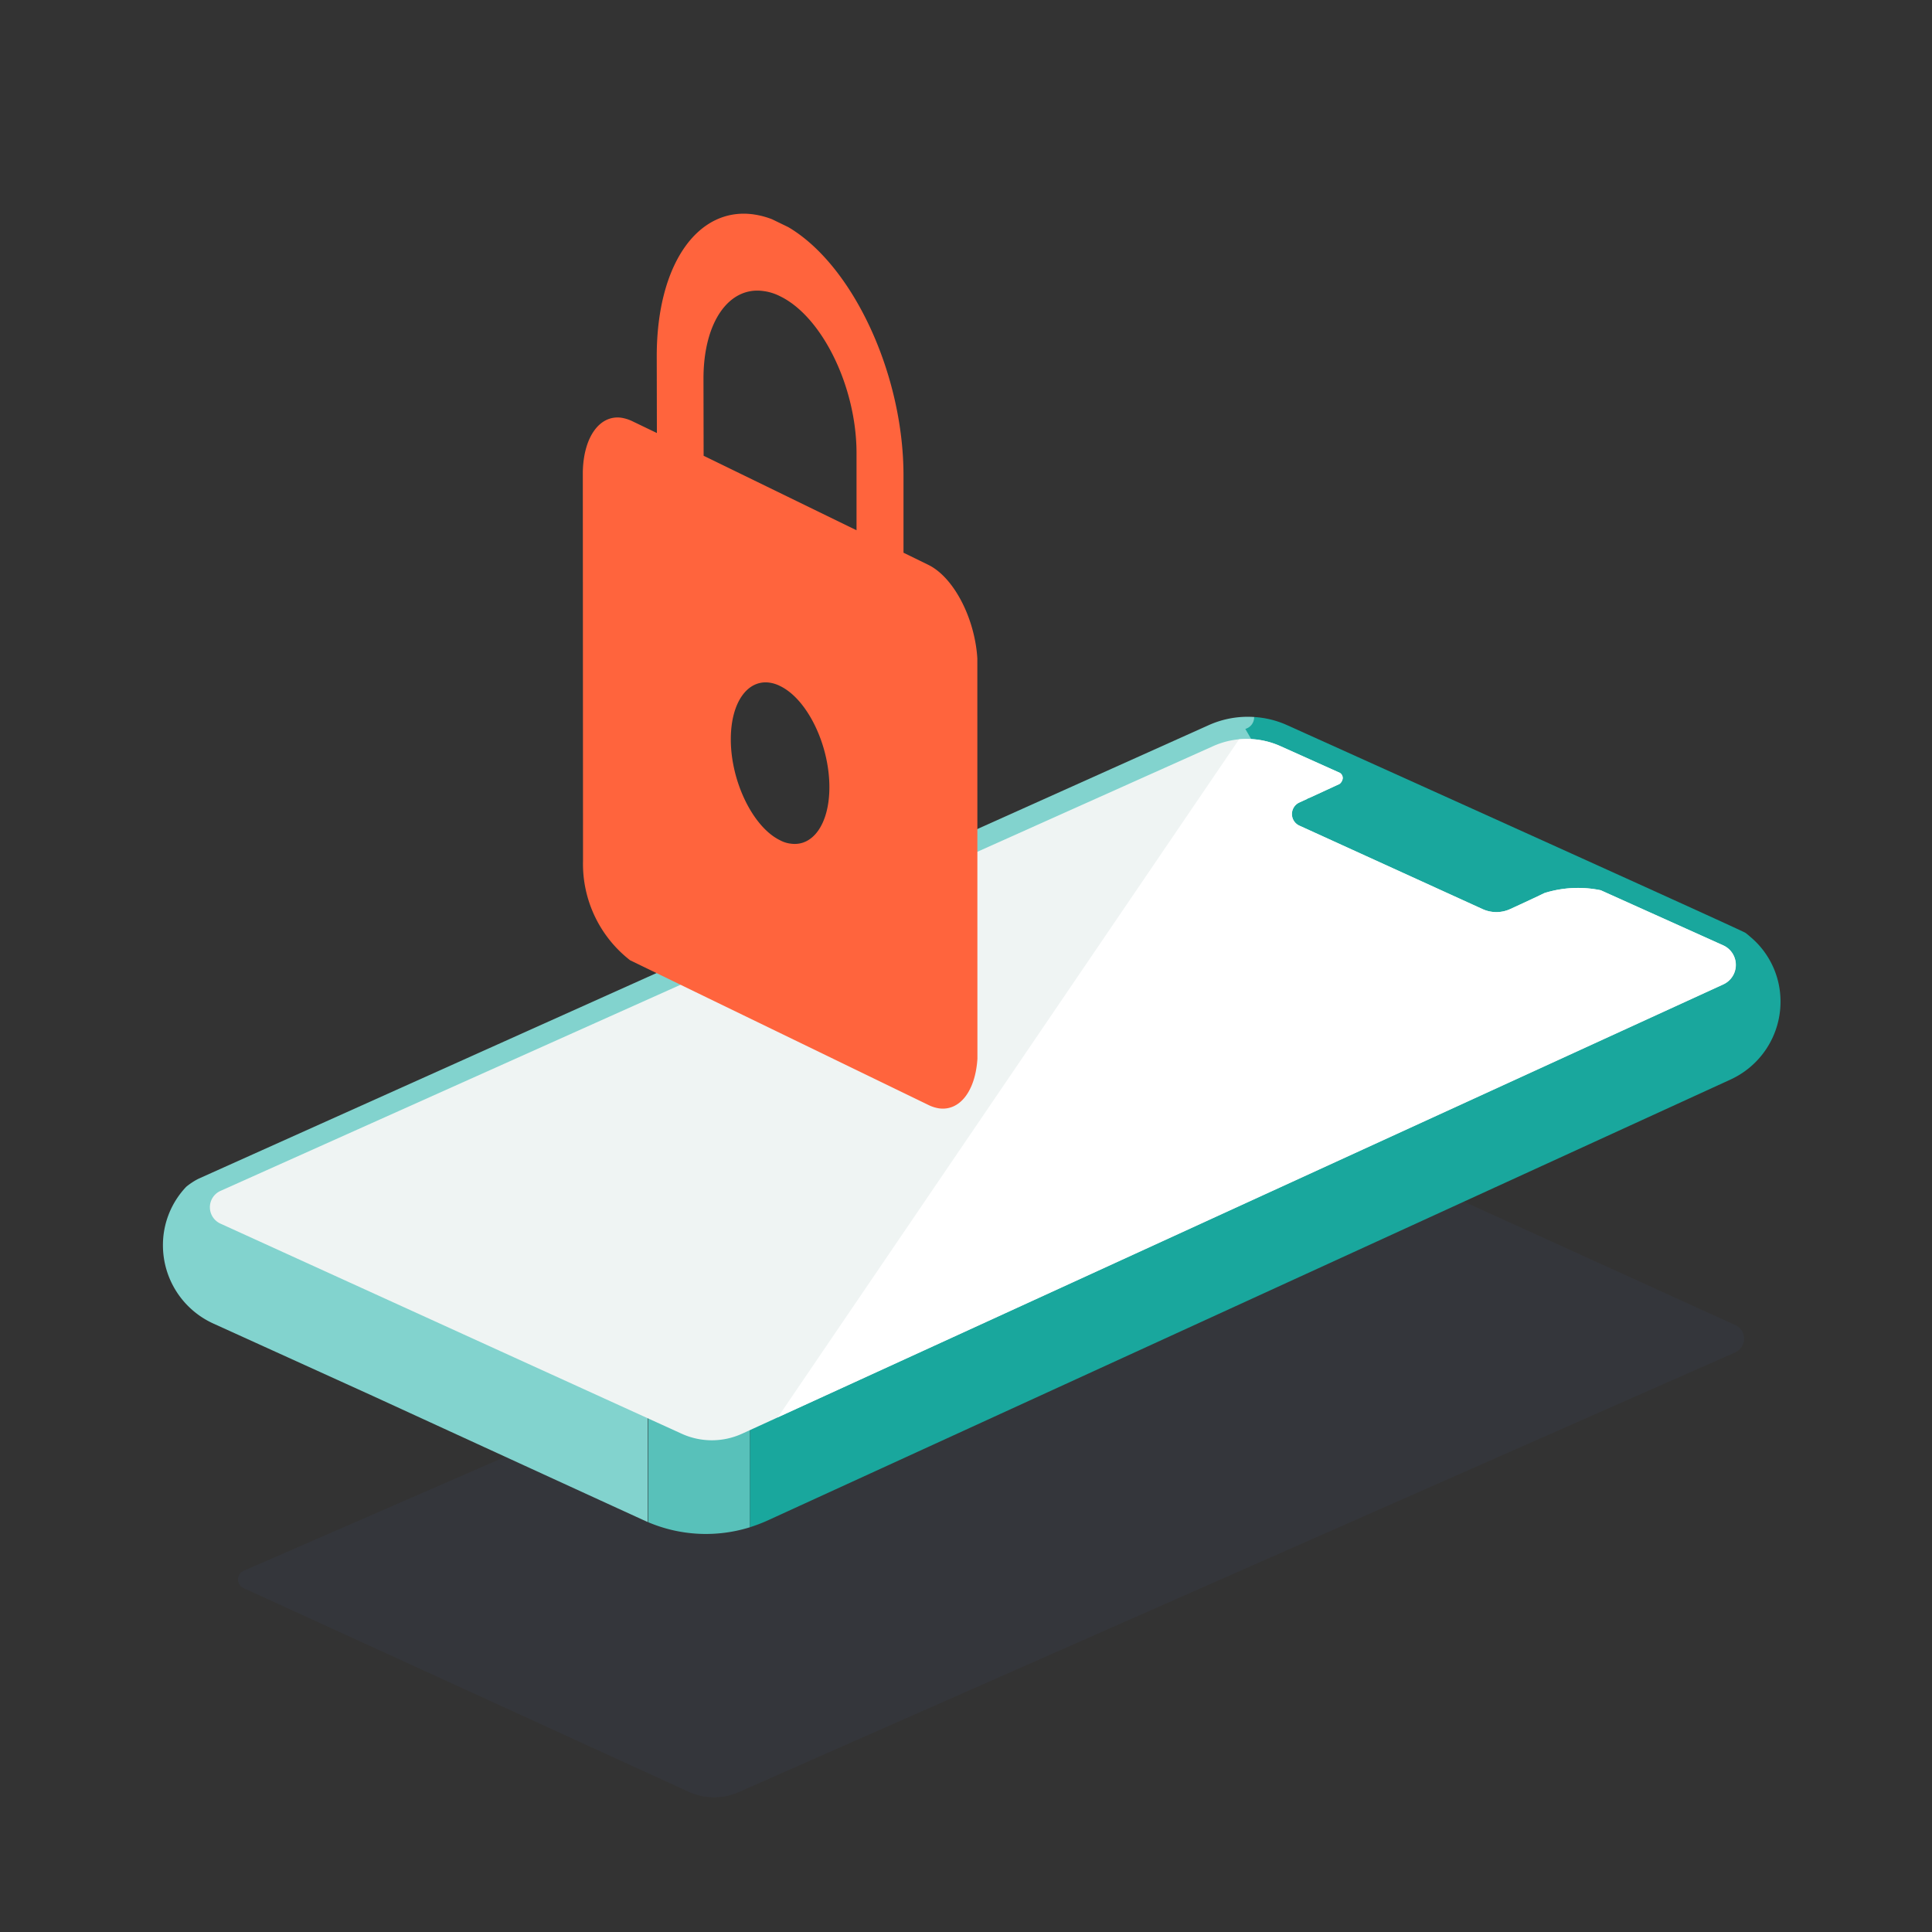
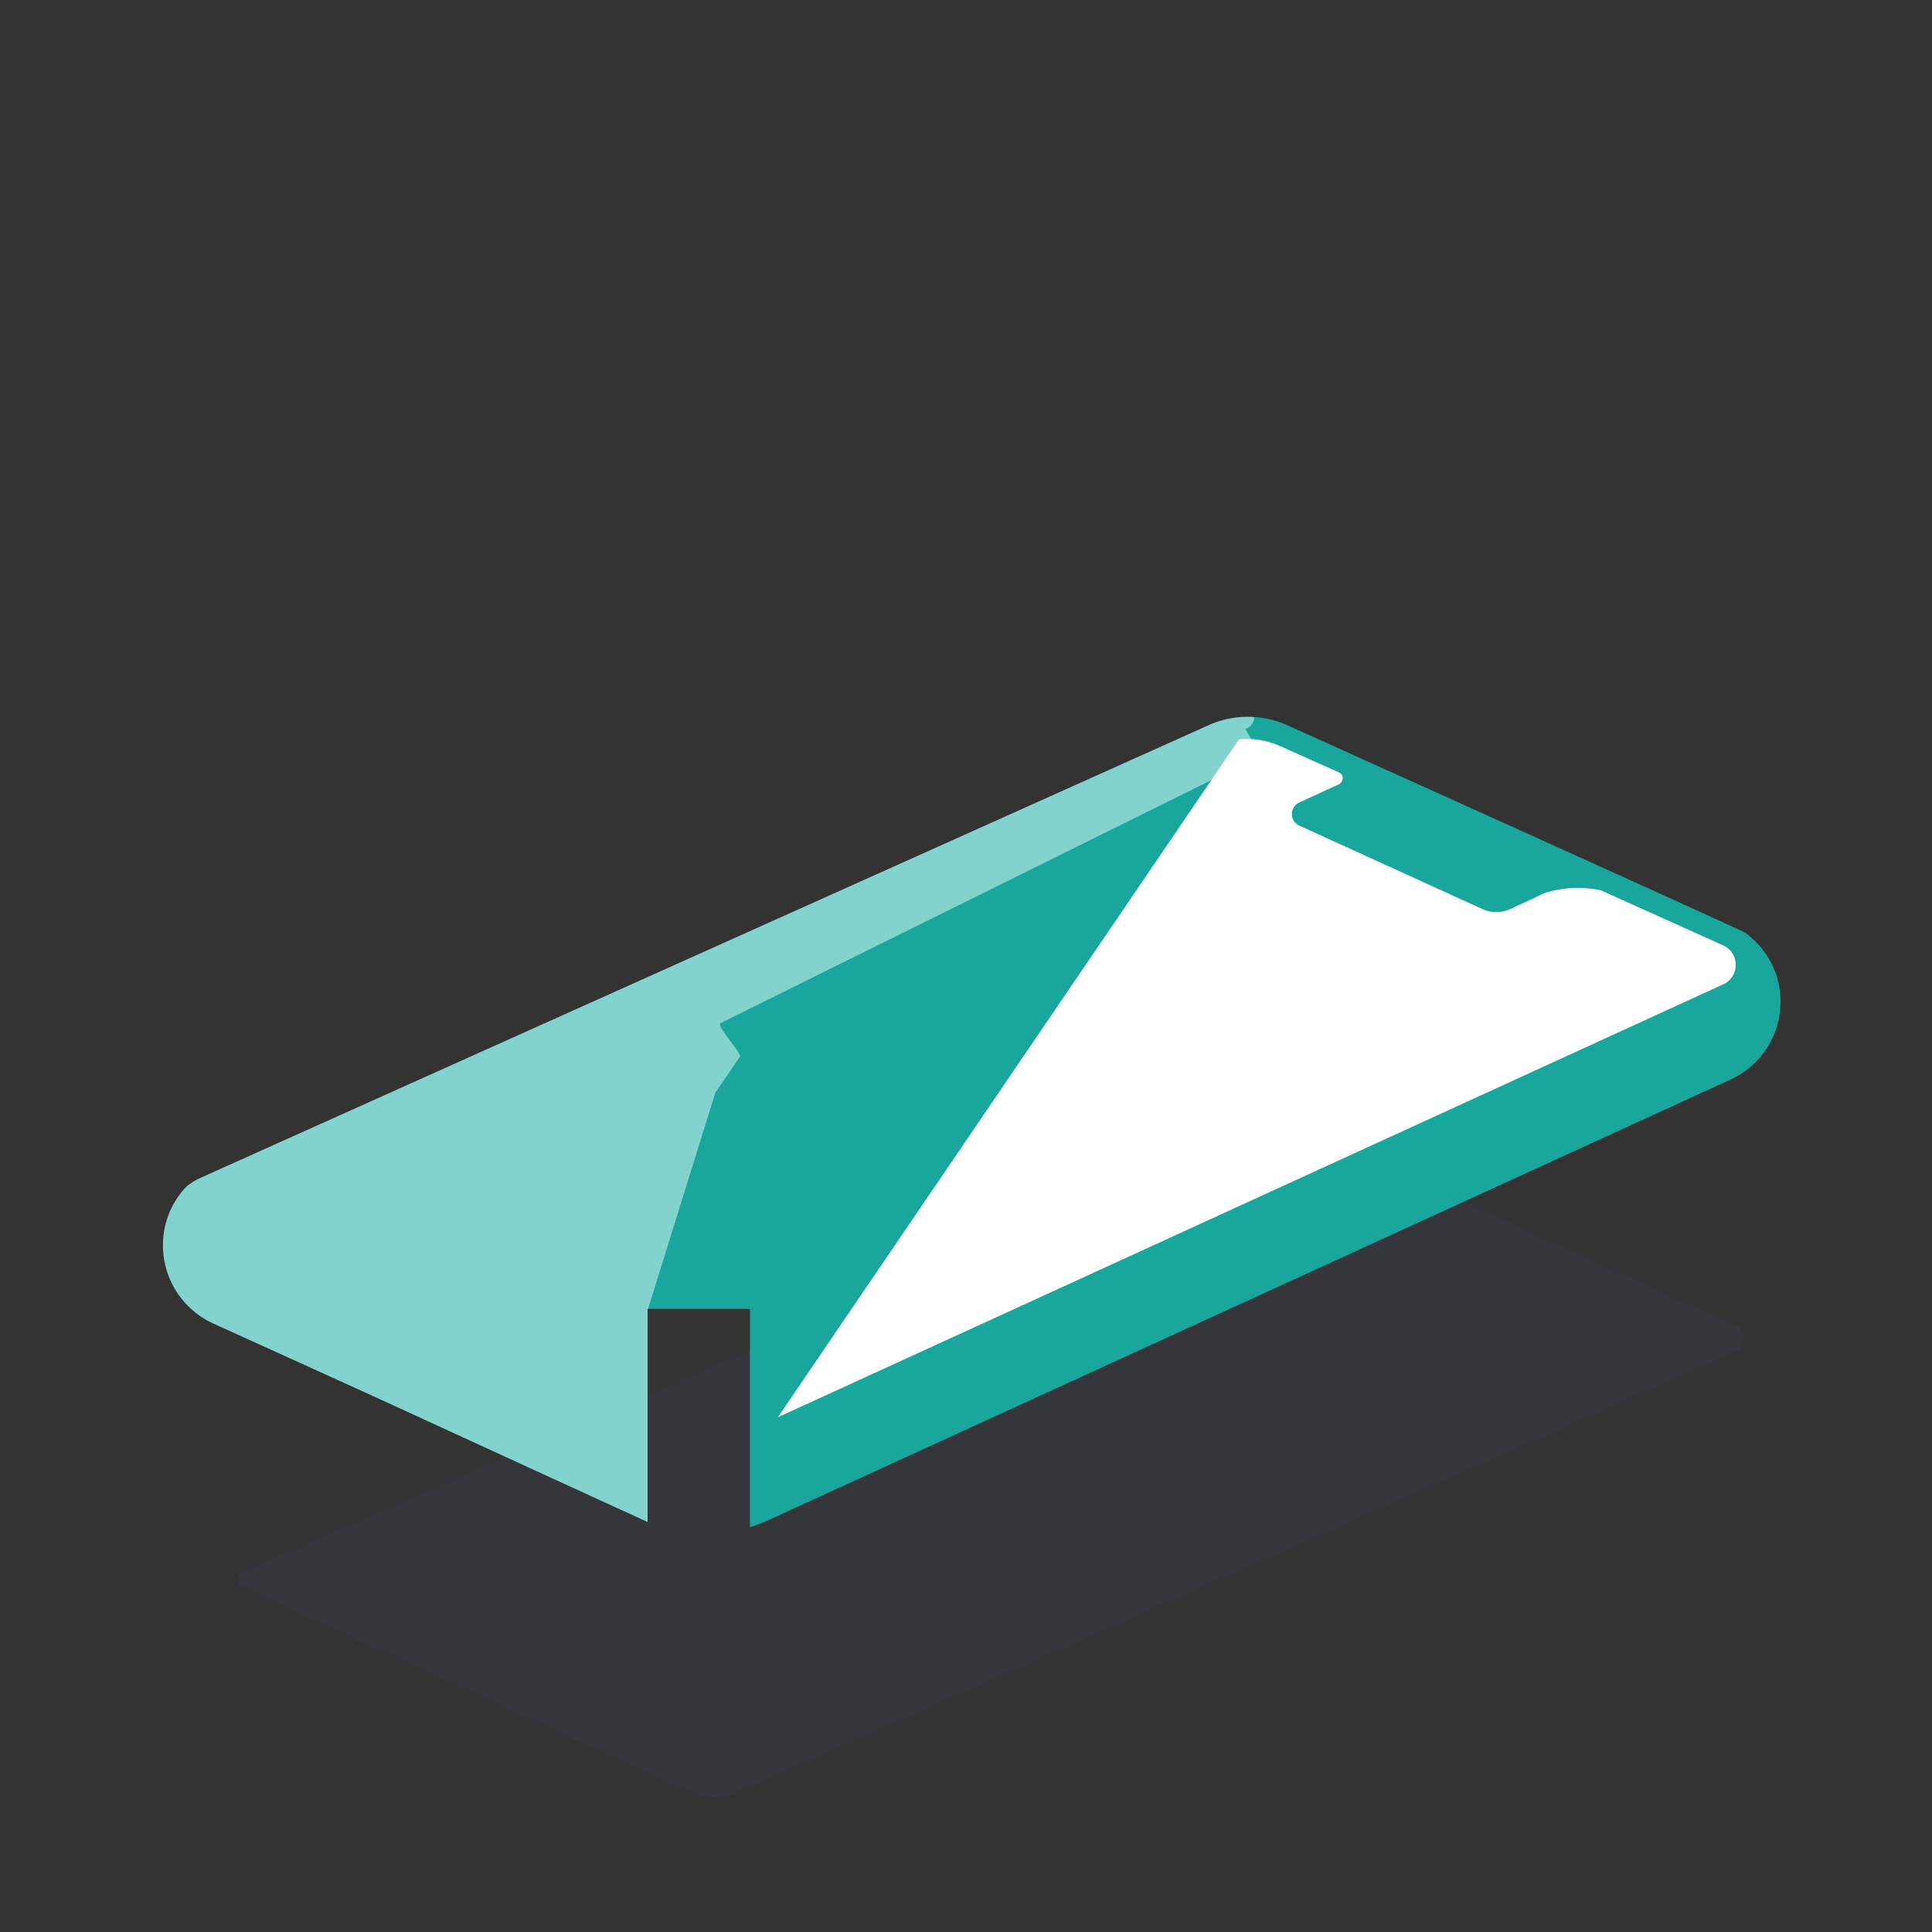
<svg xmlns="http://www.w3.org/2000/svg" width="83" height="83">
  <rect width="100%" height="100%" fill="#333333" stroke="none" />
  <defs>
    <clipPath id="a">
      <path data-name="Tracé 1776" d="m-89.385 978.429-.811-41.054 17.679 2.914.811 41.054Z" fill="none" />
    </clipPath>
    <clipPath id="b">
      <path data-name="Tracé 1775" d="m-89.385 978.429-.257-40.618 17.125 2.478.257 40.618-17.125-2.478" fill="none" />
    </clipPath>
    <clipPath id="c">
      <path data-name="Tracé 1774" d="m-89.424 972.647-.007-34.8 16.954 8.225.007 34.81-16.954-8.234" fill="none" />
    </clipPath>
  </defs>
  <g data-name="Groupe 2008">
    <path data-name="Rectangle 553" fill="none" d="M0 0h83v83H0z" />
    <g data-name="Groupe 2007">
      <g data-name="Groupe 1995">
        <g data-name="Groupe 1971" opacity=".25">
          <g data-name="Groupe 1970" opacity=".464">
            <g data-name="Groupe 1969">
              <g data-name="Groupe 1968">
                <g data-name="Groupe 1967">
                  <path data-name="Tracé 1763" d="m29.6 76.982-19.139-8.758a.408.408 0 0 1-.2-.538.4.4 0 0 1 .2-.2l44.587-19.43 19.5 8.87a.643.643 0 0 1 .321.852.651.651 0 0 1-.321.321L31.76 76.979a2.61 2.61 0 0 1-2.16.003Z" fill="#3d4d78" />
                </g>
              </g>
            </g>
          </g>
        </g>
        <g data-name="Groupe 1972">
-           <path data-name="Tracé 1764" d="M27.842 56.232v9.161a6.346 6.346 0 0 0 4.378.218v-9.379Z" fill="#58c1ba" />
          <path data-name="Tracé 1765" d="M75.21 40.26c-.073-.063-.146-.127-.224-.184-.1-.091-19.7-8.927-19.7-8.927a4.05 4.05 0 0 0-1.408-.346L27.841 42.477v13.754h4.378v9.379a6.677 6.677 0 0 0 .74-.281L74.34 46.38a3.68 3.68 0 0 0 2.152-3.345 3.617 3.617 0 0 0-1.282-2.775Z" fill="#19a79d" />
          <path data-name="Tracé 1766" d="M53.879 30.803a4.088 4.088 0 0 0-1.939.344l-24.1 10.82L8.526 50.64a2.89 2.89 0 0 0-.526.345 3.634 3.634 0 0 0-1 2.525 3.693 3.693 0 0 0 2.153 3.345l6.843 3.107c4.574 2.1 8.336 3.828 11.826 5.425v-9.154h.018l2.891-9.288 1.066-1.564c0-.206-1.041-1.337-.853-1.422L53.05 33.013l1.35-.142-.9-1.556a.521.521 0 0 0 .379-.512Z" fill="#82d3ce" />
        </g>
-         <path data-name="Tracé 1767" d="m74.029 40.612-5.258-2.366a4.824 4.824 0 0 0-2.415.12c-.382.184-.867.411-1.482.692a1.423 1.423 0 0 1-1.174 0l-7.878-3.589a.546.546 0 0 1-.267-.725.542.542 0 0 1 .267-.267l.357-.165h-.018l.135-.055 1.252-.578a.365.365 0 0 0 .136-.235.263.263 0 0 0-.12-.241l-2.554-1.149a3.528 3.528 0 0 0-2.891 0L9.471 51.162a.77.77 0 0 0-.386 1.019.774.774 0 0 0 .386.387l19.815 9.026a3.124 3.124 0 0 0 2.591 0c6.4-2.924 34.639-15.858 42.154-19.3a.92.92 0 0 0 .464-1.216.917.917 0 0 0-.466-.466Z" fill="#eff4f3" />
        <path data-name="Tracé 1768" d="M74.031 42.288a.921.921 0 0 0 .454-1.22.917.917 0 0 0-.46-.456l-5.258-2.366a4.824 4.824 0 0 0-2.415.119c-.382.185-.867.412-1.483.693a1.423 1.423 0 0 1-1.174 0l-7.878-3.589a.547.547 0 0 1-.269-.724.546.546 0 0 1 .269-.269l.357-.164h-.013l.135-.055 1.253-.578a.364.364 0 0 0 .135-.235.263.263 0 0 0-.12-.241l-2.555-1.145a3.517 3.517 0 0 0-1.779-.294L33.419 60.885C41.911 57 67.01 45.504 74.031 42.288Z" fill="#fff" />
        <g data-name="Groupe 1982">
          <g data-name="Groupe 1994">
            <g data-name="Groupe 1993" style="isolation:isolate">
              <g data-name="Groupe 1992" clip-path="url(#a)" transform="translate(114.461 -932.376)">
                <g data-name="Groupe 1991">
                  <g data-name="Groupe 1990">
                    <g data-name="Groupe 1989">
                      <g data-name="Groupe 1988">
                        <g data-name="Groupe 1987">
                          <g data-name="Groupe 1986" clip-path="url(#b)">
                            <g data-name="Groupe 1985">
                              <g data-name="Groupe 1984" clip-path="url(#c)">
-                                 <path data-name="Tracé 1773" d="M-80.554 968.611a1.278 1.278 0 0 1-.392-.135c-1.163-.562-2.121-2.522-2.119-4.34 0-1.587.719-2.571 1.671-2.432a1.45 1.45 0 0 1 .444.143c1.17.563 2.121 2.521 2.12 4.349 0 1.577-.712 2.563-1.665 2.423l-.059-.008m2.889-13.455-6.568-3.2-.006-3.311c0-2.456 1.111-3.981 2.588-3.763l.07.01a2.187 2.187 0 0 1 .629.209c1.812.876 3.285 3.894 3.288 6.731v3.319m-4.343-13.551a.926.926 0 0 0-.076-.012h.008c-2.384-.341-4.168 2.106-4.172 6.08l.006 3.311-1.064-.512a1.739 1.739 0 0 0-.452-.143c-.929-.136-1.636.807-1.666 2.328l.009 16.708a5.244 5.244 0 0 0 2.023 4.27l3.357 1.63 9.519 4.615a1.611 1.611 0 0 0 .383.115c.891.131 1.573-.724 1.662-2.134v-17.125c-.086-1.749-1-3.547-2.112-4.09l-1.064-.52v-3.31c0-4.429-2.224-9.125-5.016-10.716l-.543-.264a3.619 3.619 0 0 0-.8-.232" fill="#ff643d" />
-                               </g>
+                                 </g>
                            </g>
                          </g>
                        </g>
                      </g>
                    </g>
                  </g>
                </g>
              </g>
            </g>
          </g>
        </g>
      </g>
    </g>
  </g>
</svg>